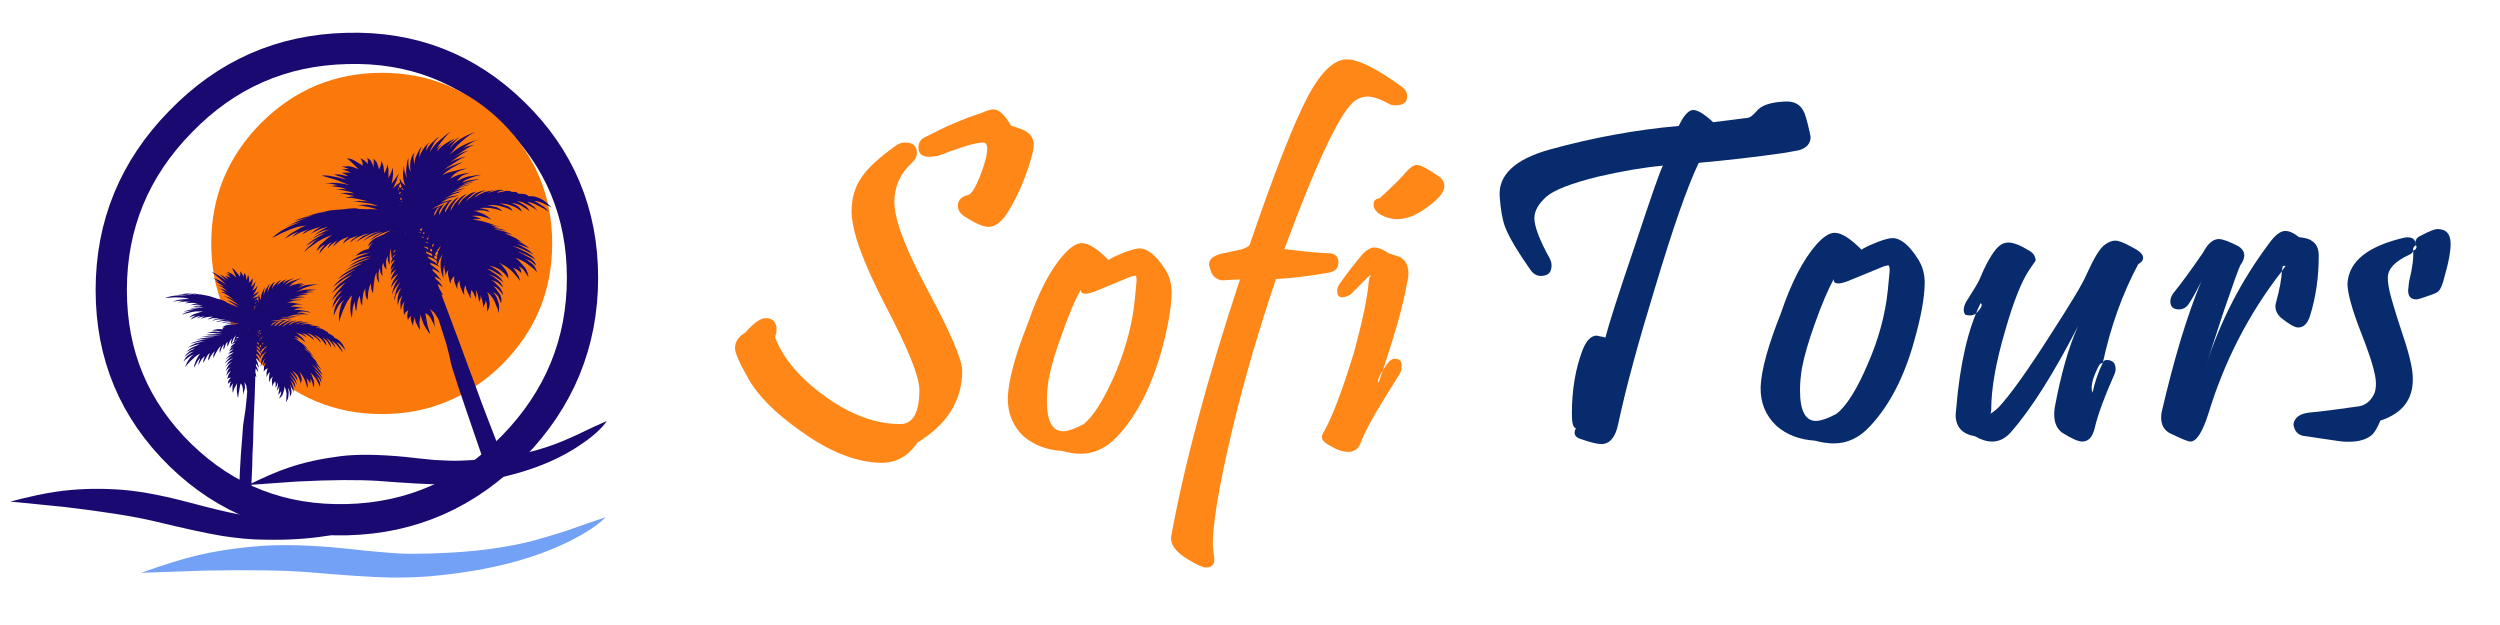
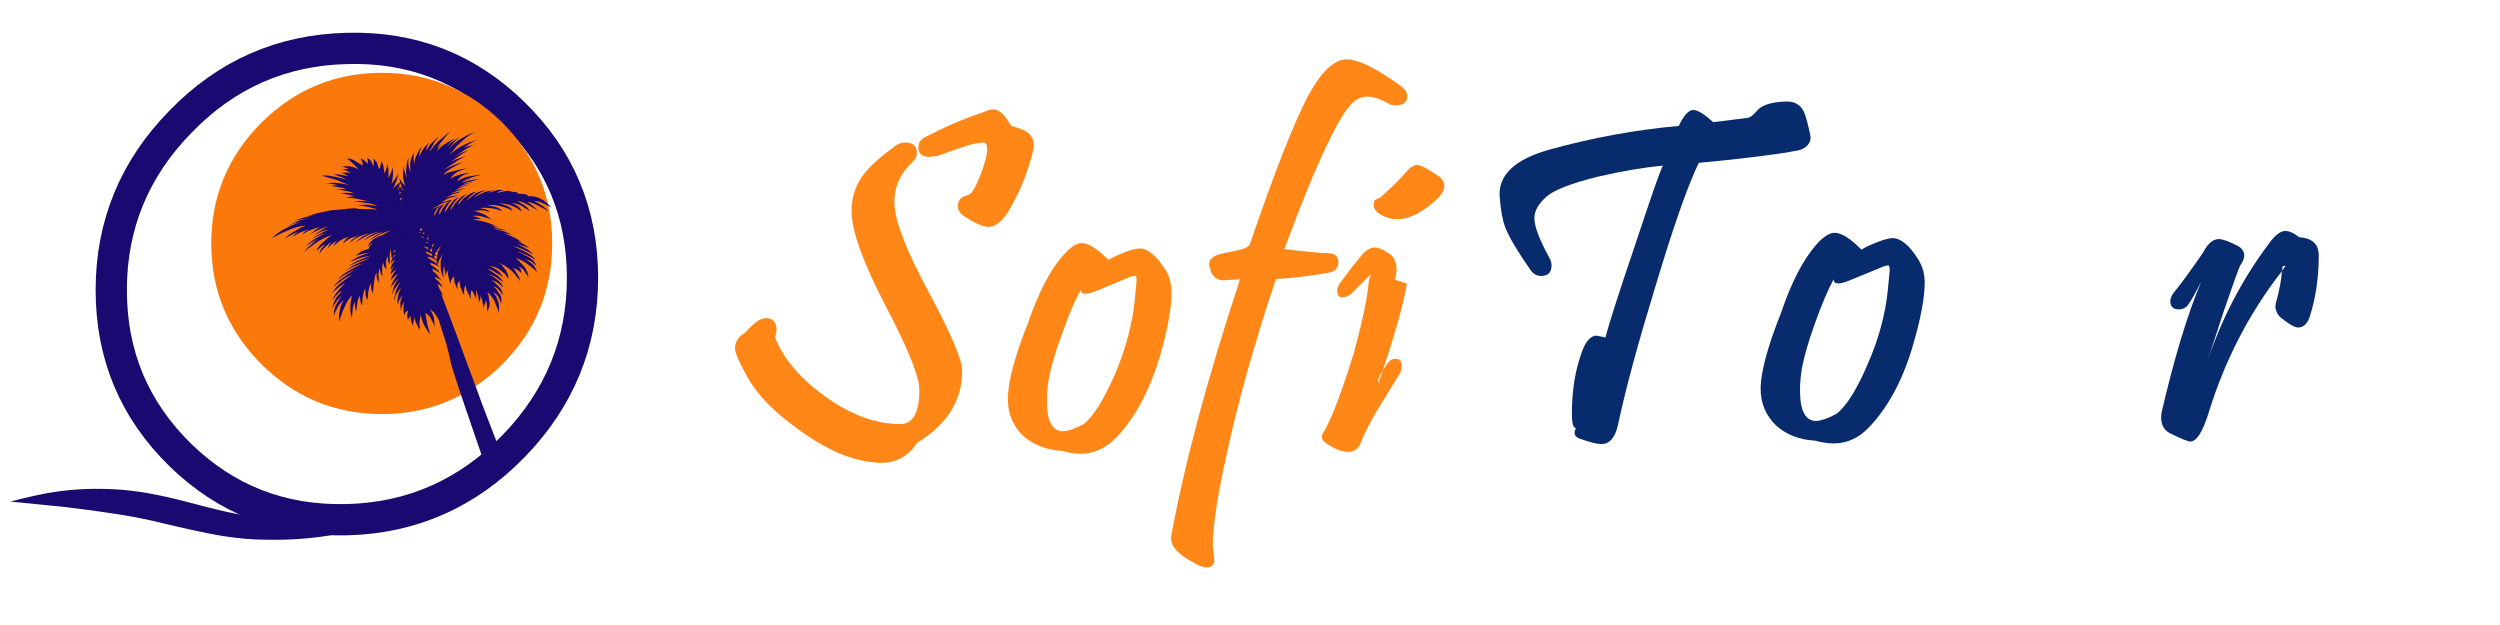
<svg xmlns="http://www.w3.org/2000/svg" xml:space="preserve" width="80mm" height="20mm" version="1.1" style="shape-rendering:geometricPrecision; text-rendering:geometricPrecision; image-rendering:optimizeQuality; fill-rule:evenodd; clip-rule:evenodd" viewBox="0 0 8000 2000">
  <defs>
    <style type="text/css">
   
    .str0 {stroke:#190971;stroke-width:100;stroke-linecap:round;stroke-linejoin:round}
    .fil3 {fill:none}
    .fil1 {fill:#072B6C}
    .fil5 {fill:#190971}
    .fil6 {fill:#73A1F6}
    .fil4 {fill:#FB790A}
    .fil0 {fill:#FF8717}
    .fil2 {fill:#010203;fill-opacity:0}
   
  </style>
  </defs>
  <g id="Слой_x0020_1">
    <g>
      <path class="fil0" d="M3299 509c-19,67 -46,126 -79,178 -19,26 -37,39 -57,39 -16,0 -42,-11 -76,-33 -14,-9 -22,-21 -22,-34 0,-18 11,-30 33,-35 11,-3 23,-23 38,-60 15,-38 23,-68 23,-88 0,-14 -5,-20 -14,-20l-23 3c-17,3 -58,16 -121,40l-26 3c-24,0 -36,-10 -36,-29 0,-17 7,-28 23,-35 61,-32 121,-58 180,-77 15,-7 27,-11 37,-11 18,0 37,18 56,52 25,8 39,13 44,16 20,11 29,26 29,46 0,10 -3,25 -9,45l0 0zm-220 677c0,96 -48,172 -143,230 -29,43 -67,65 -115,65 -79,-1 -165,-34 -258,-101 -81,-57 -136,-112 -167,-166 -29,-51 -44,-84 -44,-100 0,-20 11,-37 33,-50 27,-30 48,-46 65,-46 23,0 35,13 35,38 0,8 -2,15 -5,23 26,68 79,131 161,190 82,59 162,88 240,88 40,0 61,-36 61,-110 0,-42 -37,-133 -109,-270 -72,-139 -108,-239 -108,-301 0,-42 11,-80 35,-113 19,-27 53,-58 101,-93 12,-10 24,-14 35,-14 25,0 38,11 38,33 0,13 -7,24 -20,36 -35,33 -52,74 -52,122 0,56 36,151 109,286 72,134 108,219 108,253z" />
    </g>
    <g>
      <path class="fil0" d="M3749 942c-1,46 -12,106 -32,180 -33,117 -80,209 -142,275 -35,37 -74,55 -116,55 -18,0 -38,-3 -61,-9 -49,-3 -90,-19 -123,-47 -34,-33 -51,-74 -50,-124 2,-55 23,-134 64,-237 34,-98 71,-171 113,-218 23,-26 42,-39 60,-39 21,0 50,18 85,54 6,-5 25,-14 55,-26 20,-7 34,-11 45,-11 25,0 52,22 81,66 15,23 22,50 21,81l0 0zm-118 20l6 -63c0,-11 -1,-17 -4,-17l-14 3 -116 48c-14,5 -24,7 -29,7 -11,0 -16,-4 -15,-13 -18,30 -38,78 -61,143 -20,53 -34,101 -42,142 -4,25 -6,48 -6,71 0,66 18,98 54,97 15,-1 36,-8 64,-23 31,-25 65,-79 101,-162 33,-78 54,-156 62,-233z" />
    </g>
    <path class="fil0" d="M4485 277c12,9 18,19 18,31 0,19 -12,29 -37,29 -8,0 -14,-1 -18,-3 -30,-17 -54,-25 -72,-25 -13,0 -26,4 -38,12 -45,29 -121,187 -228,476 72,9 117,13 138,13 23,0 35,10 35,29 0,18 -9,28 -28,33 -62,11 -119,18 -172,21 -66,196 -118,380 -156,553 -31,139 -46,237 -46,297l2 22 3 25c0,17 -9,26 -26,26 -11,0 -29,-8 -57,-25 -41,-24 -59,-49 -55,-76 42,-229 115,-503 220,-821l-58 3c-15,-2 -26,-10 -34,-25 -5,-14 -7,-22 -7,-26 0,-16 12,-26 35,-33l69 -15c15,-5 24,-10 26,-15 80,-234 143,-394 189,-480 41,-75 82,-113 122,-113 37,0 95,29 175,87z" />
    <g>
-       <path class="fil0" d="M4608 567c9,8 14,17 14,29 0,20 -22,45 -66,75 -37,25 -70,34 -101,29 -17,-3 -33,-9 -46,-19 -5,-5 -9,-10 -12,-16 -2,-7 -2,-14 0,-21 6,-7 12,-10 17,-9 42,-38 70,-66 85,-84 14,-16 25,-23 35,-23 13,0 37,13 74,39l0 0zm-106 341c-11,67 -41,173 -91,318 -5,-9 5,-31 30,-64 6,-9 14,-14 23,-14 20,0 26,14 18,43l-64 104c-29,47 -51,88 -65,125 -7,17 -20,26 -40,26 -14,0 -32,-5 -52,-17 -20,-10 -31,-20 -31,-30 0,-6 3,-13 8,-20 28,-51 59,-135 95,-252 27,-100 43,-176 47,-226 2,-13 5,-19 9,-19l-7 0 -61 61c-28,15 -42,10 -42,-13 0,-8 3,-15 8,-22 23,-33 49,-66 76,-98 13,-12 24,-18 35,-18 13,0 27,6 45,18l38 13c17,10 26,27 26,52 0,10 -2,21 -5,33z" />
+       <path class="fil0" d="M4608 567c9,8 14,17 14,29 0,20 -22,45 -66,75 -37,25 -70,34 -101,29 -17,-3 -33,-9 -46,-19 -5,-5 -9,-10 -12,-16 -2,-7 -2,-14 0,-21 6,-7 12,-10 17,-9 42,-38 70,-66 85,-84 14,-16 25,-23 35,-23 13,0 37,13 74,39l0 0zm-106 341c-11,67 -41,173 -91,318 -5,-9 5,-31 30,-64 6,-9 14,-14 23,-14 20,0 26,14 18,43l-64 104c-29,47 -51,88 -65,125 -7,17 -20,26 -40,26 -14,0 -32,-5 -52,-17 -20,-10 -31,-20 -31,-30 0,-6 3,-13 8,-20 28,-51 59,-135 95,-252 27,-100 43,-176 47,-226 2,-13 5,-19 9,-19l-7 0 -61 61c-28,15 -42,10 -42,-13 0,-8 3,-15 8,-22 23,-33 49,-66 76,-98 13,-12 24,-18 35,-18 13,0 27,6 45,18c17,10 26,27 26,52 0,10 -2,21 -5,33z" />
    </g>
    <path class="fil1" d="M5791 423l3 15c0,21 -13,36 -38,43l-51 9c-91,13 -180,23 -269,31 -37,77 -83,210 -140,400 -53,173 -93,319 -118,437 -9,42 -27,63 -54,63 -12,0 -34,-5 -65,-16 -20,-6 -25,-17 -16,-35 -9,-1 -13,-16 -13,-46 0,-75 11,-144 35,-206 12,-29 27,-44 44,-44l20 4c9,2 12,3 8,3 11,-43 42,-140 93,-290 56,-169 86,-256 92,-261 -65,6 -133,18 -207,35 -86,21 -142,43 -166,64 -26,23 -39,46 -39,69 0,26 16,69 48,127 5,9 7,17 7,24 0,23 -11,34 -35,34 -13,0 -24,-7 -33,-20 -40,-57 -67,-102 -80,-135 -9,-23 -15,-56 -18,-99 -5,-69 49,-120 162,-151 138,-38 275,-63 411,-75 16,-34 32,-51 46,-51 15,0 36,13 64,39l112 -14c8,-2 16,-9 26,-20 14,-19 44,-30 91,-32 30,-2 50,9 61,32 3,4 10,26 19,66z" />
    <g>
      <path class="fil1" d="M6159 909c-1,46 -12,106 -33,180 -32,117 -80,209 -142,275 -34,37 -73,55 -116,55 -17,0 -38,-3 -61,-9 -49,-3 -90,-19 -122,-47 -35,-33 -52,-74 -51,-124 2,-55 24,-134 65,-237 33,-98 71,-171 113,-219 22,-25 42,-38 59,-38 22,0 50,18 86,54 6,-5 24,-14 55,-26 19,-7 34,-11 44,-11 26,0 53,22 81,66 15,23 23,50 22,81l0 0zm-118 20l6 -63c0,-11 -2,-17 -5,-17l-13 3 -117 48c-14,5 -23,7 -29,7 -11,0 -16,-4 -15,-14 -17,31 -38,79 -61,144 -19,53 -33,100 -41,142 -4,25 -6,48 -6,70 0,67 18,99 53,98 15,-1 37,-8 64,-23 32,-25 66,-79 101,-162 34,-78 55,-156 63,-233z" />
    </g>
-     <path class="fil1" d="M6715 1173c-19,37 -26,65 -19,84 7,-33 18,-66 33,-96 2,-6 6,-9 12,-9 20,0 29,10 29,30 0,4 -1,9 -4,16 -32,72 -53,129 -63,172 -7,29 -20,43 -40,43 -13,0 -35,-10 -65,-29 -21,-16 -28,-43 -23,-79 20,-108 45,-196 75,-262 -78,152 -150,266 -216,341 -17,19 -37,29 -59,29 -18,0 -36,-6 -55,-17 -41,-7 -62,-30 -62,-69l2 -21c12,-143 38,-255 78,-336 8,5 2,17 -17,35 -10,5 -21,6 -32,2 -7,-9 -7,-22 2,-40 24,-38 39,-62 44,-74 16,-40 33,-71 50,-93 13,-16 26,-24 42,-24 16,0 39,9 68,27 13,8 19,19 19,31l-20 29c-25,37 -51,102 -78,197 -30,102 -44,185 -44,249 0,10 -2,15 -5,15 4,0 14,-7 29,-21 38,-41 93,-118 165,-231 64,-99 103,-163 116,-194 24,-53 43,-85 60,-96 11,-8 22,-12 32,-12 10,0 27,6 52,20 24,12 37,23 37,35 0,6 -3,11 -8,15l-8 6c-51,95 -88,200 -113,315 -6,1 -11,5 -14,12z" />
    <path class="fil1" d="M7314 851l-9 0 -3 16 -1 2c-105,135 -183,287 -234,454 -19,60 -38,90 -58,90 -7,0 -29,-9 -66,-27 -22,-12 -31,-34 -26,-66 40,-172 82,-312 127,-419 -18,36 -32,60 -41,73 -8,11 -18,16 -31,16 -18,0 -27,-9 -27,-26 0,-7 3,-16 9,-25 24,-29 56,-73 96,-131 15,-29 32,-43 50,-43 13,0 34,8 63,23 22,14 25,35 6,61 -5,9 -22,57 -52,144l-59 180c47,-146 115,-277 203,-394 19,-27 37,-40 52,-40 13,0 28,7 44,20 21,2 34,6 41,12 15,9 22,25 22,48 0,67 -9,131 -28,192 -8,25 -21,37 -38,37 -11,0 -30,-11 -56,-32 -16,-16 -20,-32 -14,-51 11,-40 17,-73 18,-98l12 -16z" />
    <g>
-       <path class="fil1" d="M7733 788l-3 -3c-3,-15 3,-26 17,-31 26,-14 44,-21 53,-21 28,0 42,16 42,47 0,25 -6,59 -19,103 -6,26 -13,43 -21,50 -3,3 -14,8 -32,14 -20,7 -32,11 -38,11 -18,0 -26,-10 -26,-29l3 -28c11,-44 15,-77 13,-99 8,-2 11,-7 11,-14l0 0zm-12 423c1,68 -34,112 -104,135 -7,18 -15,32 -24,43 -15,14 -35,22 -62,24 -16,1 -33,1 -50,-2l-109 -16c-19,-3 -30,-16 -33,-37 3,-22 21,-35 53,-38 35,-3 87,-10 158,-20 20,-4 35,-16 46,-37 5,-9 7,-21 7,-36 0,-29 -16,-82 -47,-161 -31,-79 -45,-133 -44,-160 5,-71 66,-119 184,-146 24,-3 35,6 34,25 -6,4 -9,9 -8,14l0 3c-1,6 -5,10 -12,13 -46,21 -69,45 -69,74 0,12 2,28 7,49 5,20 18,65 41,134 21,62 32,109 32,139z" />
-     </g>
+       </g>
    <path class="fil2" d="M1643 361c147,144 221,319 221,528 0,208 -74,388 -221,539 -147,151 -325,230 -533,235 -209,5 -387,-64 -534,-207 -147,-144 -221,-319 -221,-528 0,-208 74,-388 221,-539 147,-151 325,-230 534,-235 208,-5 386,64 533,207z" />
    <path class="fil3 str0" d="M1643 362c147,143 221,319 221,527 0,208 -74,388 -221,539 -147,151 -325,230 -533,235 -209,5 -386,-64 -533,-207 -147,-144 -221,-319 -221,-528 0,-208 74,-388 221,-538 147,-152 324,-230 533,-235 208,-6 386,63 533,207z" />
    <path class="fil4" d="M1608 1165c-107,106 -236,160 -386,160 -151,0 -279,-54 -386,-160 -106,-107 -160,-235 -160,-386 0,-151 54,-279 160,-386 107,-106 235,-160 386,-160 150,0 279,54 386,160 106,107 159,235 159,386 0,151 -53,279 -159,386z" />
-     <path class="fil5" d="M1476 1474c110,-4 202,-19 275,-44 28,-9 59,-22 94,-38 41,-20 74,-35 97,-45 -16,24 -45,50 -87,78 -83,56 -189,94 -316,115 -41,6 -83,10 -124,10 -45,0 -113,-4 -204,-11 -60,-4 -147,-4 -262,2l-155 11c53,-26 95,-44 128,-55 49,-17 104,-29 166,-37 54,-7 124,-6 208,2 43,5 75,8 95,10 34,2 63,3 85,2z" />
    <g>
      <path class="fil5" d="M1282 586l-6 10 4 5 1 1 3 -4 1 0 1 -1 -3 -5 -1 -6 0 0zm2 19l8 3 -4 -5 -1 -2 -2 3 -1 1 0 0zm2 17l-1 2 3 1 -2 -3 0 0zm156 20l-29 10c-10,5 -18,9 -24,13l-8 5c12,-6 22,-10 30,-12l1 0 11 -7 -5 6 -1 0 0 1 -4 7 -5 7c-3,5 -3,11 -1,16l2 -7 8 -15 12 -15c4,-5 9,-8 13,-9l0 0zm-33 19c-4,1 -8,4 -13,8l6 -2 -4 2c-2,3 -4,5 -6,9 -2,3 -3,8 -1,13l3 -8 9 -16c2,-2 4,-4 6,-6l0 0 0 0zm-72 72l0 0 0 0 0 0 0 0zm8 0l-2 3 6 3 2 -7 1 -2 -7 3 0 0zm12 16l2 -5 -5 0 -1 3 4 2 0 0zm-10 -5l-8 -1 8 3 0 -2 0 0zm9 14l-9 0 8 3 1 -3 0 0zm6 35l0 0 9 6 -2 -7 0 0 -6 -2 -6 -1 1 2 4 2 0 0zm6 -32l-3 4 5 2 1 -7 -2 0 -1 1 0 0zm4 -4l2 -5 -3 4 1 1 0 0zm18 18l-2 3 0 1 2 -4 0 0zm-4 5l-4 7 1 2 2 1 1 -3 2 -5 0 -2 -1 0 -1 0 0 0zm-17 -2l0 -3 -8 -1 7 4 1 0 0 0zm-94 -177l-1 -2 0 2 -1 8 1 -1 2 -3 0 -1 -1 -3 0 0zm3 17l-1 0 0 2 1 1 5 -4 -3 -4 -2 5 0 0zm1 39l-1 2 3 -2 -2 0 0 0zm2 -22l-1 4 3 0 4 -2 -5 -5 -1 3 0 0zm2 12l6 -1 -5 -1 0 0 -1 2 0 0zm-20 92l-4 2 4 -1 0 -1 0 0zm35 8l0 -1 -1 0 -1 1 0 1c0,0 1,-1 2,-1l0 0zm-38 57l-1 6 9 -11 -6 3 -2 2 0 0zm-2 17l0 3 8 -10 -6 4 -2 1 0 2 0 0zm139 -16l-3 4 -2 5 5 5 2 3 -3 -2 -5 -3 -2 7 8 7 2 -9 0 0 0 -5 3 -10 0 0 1 -4 -6 2 0 0zm6 -2l8 -17 -6 7 0 1 -4 4 -3 5 4 4 1 -4zm-20 -5l0 0 -5 -3 -1 5 -1 2 5 3 1 1 1 -8 0 0zm-9 11l-3 -1 -8 -3 1 5 17 9 0 0 3 1 -2 -7 -7 -4 -1 1 0 -1 0 0zm-109 -23l1 -2 0 -1 0 0 -1 3 0 0zm124 43l0 -1 -1 0 -9 -4 -11 -3 2 4 17 12 2 0 6 5 4 4 -1 -4 -1 -8 0 -1 -1 0 -7 -4 0 0zm-248 -162l10 2 2 0 13 0 5 1 11 -1 18 1 8 0 -26 -7 -26 -5 -12 -2 30 -1 26 3 10 1c-11,-4 -23,-8 -36,-9l-34 -5 -14 0 22 -2 21 1 9 0 -36 -8c-11,-2 -19,-3 -26,-3l-11 -1 19 -3 10 -1 -20 -5 -18 -4 -9 -1 21 -1 18 1 8 1c-8,-4 -17,-6 -26,-8l-24 -4 -10 -1 24 -1 11 1c-4,-2 -10,-4 -18,-6l-21 -3 -11 -2 16 -2 7 0c-11,-3 -22,-5 -30,-6l-14 -1 34 -1c13,1 23,2 31,4l14 3 -40 -16 -34 -10 -14 -4c9,-1 20,-1 32,2 13,2 24,4 33,7l15 4 -16 -8 -17 -6 -8 -3 17 0 20 4 9 2 -7 -5 -9 -4 -5 -2 20 -1 10 1 -12 -6 -13 -4 -6 0 16 -2 9 0 -16 -6 -9 -2 26 -1c8,2 15,3 20,6l9 3 -14 -14 -15 -14 -8 -6c8,0 16,2 23,6l20 12 8 5 -1 -10 -4 -9 -2 -5 11 7 9 8 3 4 0 -12 -2 -7c5,2 9,5 12,9l6 13 2 7 1 -11 0 -11 -1 -6 11 13 5 15 2 7 5 -11 2 -11 1 -6 6 17 2 16 1 8 5 -11 4 -13 1 -7 3 18 0 19 0 9 6 -12 6 -15 2 -8 1 23 -3 21 -2 9 9 -12 10 -15 4 -7 -7 24 -8 18 -3 7 11 -11 11 -8 1 0 -2 -7 0 -6 6 11 0 0 4 5 9 8c-5,-9 -7,-18 -8,-28 -1,-10 0,-18 1,-25l1 -11 2 15 5 16 3 8c-2,-10 -3,-19 -2,-29l3 -25 4 -11c-1,14 0,25 2,33l5 13c-2,-15 -2,-28 0,-37 2,-9 5,-16 8,-20l5 -6c-2,5 -4,10 -4,16l2 17 1 7c0,-11 2,-20 6,-29 4,-9 8,-16 11,-22l7 -8 -7 16 -1 13 0 6c2,-9 6,-17 11,-25 5,-7 10,-14 15,-18l8 -8c-6,7 -10,14 -11,20 -1,6 -1,9 -1,10 4,-10 10,-18 16,-24l17 -16 9 -5c-8,7 -15,14 -18,21l-10 19 -2 8c7,-13 16,-24 26,-33l27 -23 13 -9c-7,6 -14,13 -21,22l-17 22 -7 11 11 -10 6 -4c-6,6 -11,11 -13,16l-3 7c7,-9 15,-17 24,-23 9,-6 16,-10 22,-13l11 -5 -12 10 -11 12 -4 5c6,-6 11,-12 18,-16l17 -12 8 -4c-6,4 -11,8 -16,14l-12 15 -4 7c9,-12 21,-22 34,-30 13,-8 25,-14 35,-18l16 -6c-12,5 -23,12 -33,20 -10,8 -20,17 -28,25l-18 22 -8 9c13,-12 25,-21 39,-29 14,-7 26,-13 37,-16l17 -5c-9,3 -17,7 -24,11 -7,4 -13,8 -18,12l-8 5 16 -7 15 -3 7 -2c-10,4 -20,9 -30,16l-26 17 -11 8c13,-9 25,-15 34,-18l15 -5c-7,3 -15,8 -25,14 -9,6 -17,12 -24,17l-12 8c6,-3 13,-7 21,-10l21 -7 10 -2c-11,4 -21,9 -31,16l-28 18 -12 9c8,-5 16,-9 26,-13l24 -9 11 -3c-13,6 -24,12 -34,18 -10,6 -18,12 -23,16l-8 8c7,-5 18,-9 30,-12l33 -8 15 -2c-14,4 -25,8 -33,13 -8,5 -13,10 -16,14l-4 6c9,-6 19,-10 28,-13l24 -5 11 -1c-14,4 -23,8 -29,12l-10 10 -1 4c10,-6 22,-11 34,-14l31 -5 13 -1c-16,3 -29,7 -38,11 -10,4 -17,7 -20,10l-6 5c7,-3 15,-6 24,-8l23 -3 10 -1 -42 11 -12 6 26 -7 9 -1c-15,4 -27,7 -37,12l-15 7 29 -9 13 -2c-16,4 -29,8 -38,13l-14 8 16 -5 14 -3 6 -1 -35 12 -13 6 24 -6 12 -1 -29 9 -22 11 -7 4c12,-6 23,-9 33,-10l17 -2 -33 9c-8,4 -15,7 -19,10l-6 4 26 -7 12 -2 -5 2 -6 6c-4,5 -7,10 -10,16 -4,6 -5,12 -5,17l4 -6 9 -15 14 -17c5,-5 11,-9 18,-12l-7 7c-4,5 -9,11 -13,18 -4,6 -7,13 -7,20l4 -8 10 -16 17 -18c7,-6 14,-10 21,-12l-6 5c-4,3 -8,7 -13,13 -5,5 -8,11 -9,18l4 -6 12 -15 19 -14c7,-5 15,-7 24,-9l-8 5 -15 13 -13 15 10 -9 23 -18c11,-6 22,-9 33,-10l-13 5c-8,4 -17,10 -26,19l10 -6c6,-4 15,-8 26,-13l31 -6 -12 4 -10 6 8 -3 20 -6c8,-2 16,-2 24,0l-8 1c-5,1 -10,3 -15,7l10 -2 19 -4c7,-1 14,0 19,3l5 0c4,0 7,0 10,1l6 5 6 0 14 1c5,1 9,3 12,7l12 0c7,0 16,3 27,8 11,5 23,15 36,29l-10 -6 -22 -10c-8,-4 -17,-6 -25,-6l10 5 20 13c7,5 12,10 15,16l-11 -8 -27 -14c-10,-5 -20,-8 -29,-9l6 4 14 10 16 17 -7 -6 -18 -11 -22 -11c-8,-4 -16,-5 -23,-5l9 3 18 11c6,4 11,10 15,18l-8 -6 -21 -13c-8,-4 -17,-6 -29,-8l19 10c6,4 11,10 14,18l-10 -7c-7,-5 -15,-9 -26,-13 -11,-4 -23,-6 -37,-6l9 2 19 7c7,3 12,8 15,15l-11 -6c-8,-4 -18,-7 -30,-10 -13,-3 -27,-4 -41,-2l10 1 21 5c7,3 14,7 18,13l-10 -4c-6,-2 -15,-4 -26,-6 -10,-1 -22,-2 -36,0l6 1 13 3c5,1 10,4 13,8l-8 -2c-5,-2 -12,-3 -20,-3l-26 2 10 1 22 8c9,4 19,11 29,19l-10 -4 -24 -7c-9,-2 -19,-2 -30,-1l10 2c7,2 13,4 19,8l-7 0 -20 1 15 3c9,1 21,4 34,8l40 14 -5 -1 -16 -5 -21 -3 12 2c7,2 14,5 22,9l-7 -1 -15 2 6 -1 22 3c7,1 15,4 24,7 -6,-1 -14,-3 -22,-4 -8,-1 -15,-1 -21,-1l19 3c12,2 26,7 42,15l4 1 6 3c-3,-2 -6,-3 -10,-4l-11 -3c-6,-2 -11,-2 -15,-2l11 4 24 11 21 14 -5 -2c-3,-1 -7,-2 -12,-3l14 6c8,4 17,10 27,18l-7 -3 -16 -6 -17 -6 11 6 23 13c8,6 14,11 18,16l-12 -7 -26 -12c-11,-5 -20,-7 -29,-8l15 5 32 16c12,7 21,14 27,23l-9 -6 -22 -11c-9,-4 -18,-8 -28,-10l14 6 28 15c10,7 16,15 19,24l-5 -4 -13 -11 -19 -7 9 5 18 14c6,7 10,15 12,24l-8 -9 -23 -18c-10,-7 -23,-14 -38,-19l10 8 20 22c7,10 11,21 12,33l-5 -9 -11 -16c-5,-5 -11,-9 -17,-11l5 5c3,4 5,9 5,17l-4 -4 -9 -7 -15 -7 6 6 10 16c4,6 7,13 8,21l-8 -11c-6,-7 -13,-16 -23,-25 -11,-9 -23,-16 -37,-23l9 7 14 18c5,8 8,17 8,27l-6 -8c-3,-6 -10,-12 -19,-19 -9,-7 -21,-12 -37,-15l9 4 20 13c7,6 12,12 15,20l-7 -6 -19 -11c-7,-5 -16,-8 -25,-10l11 6 24 16c8,7 15,15 18,23l-6 -6 -18 -12c-7,-4 -16,-7 -25,-10l10 5c7,3 14,9 23,16 7,6 12,13 15,22l-14 -13c-7,-5 -14,-8 -24,-11l9 6 18 18c6,7 10,16 11,26l-3 -6 -11 -13c-5,-5 -10,-9 -17,-11l8 8 14 20c4,9 5,18 2,27l-2 -7 -7 -16c-4,-5 -10,-10 -16,-13l7 9c4,6 7,14 10,24 3,10 3,21 0,34l-2 -12 -11 -27c-5,-10 -13,-20 -23,-29l4 10 4 26c0,10 -3,20 -9,28l1 -7 -1 -16c0,-6 -2,-11 -5,-15l1 7 -8 18 0 -8 -3 -17 -6 -17 1 8c0,4 -2,10 -5,16l-1 -8 -3 -16 -6 -15 0 4 1 12 -1 13 -2 -6 -5 -12c-3,-5 -5,-9 -8,-10l-1 8c-2,6 -1,12 1,19l-5 -7 -8 -17c-3,-6 -5,-13 -4,-20l-4 7c-2,6 -3,14 -1,25l-5 -7 -7 -17c-2,-7 -4,-15 -3,-22l-5 7c-3,5 -3,12 -2,21l-3 -6 -6 -15c-2,-7 -2,-14 -1,-21l-4 3 -6 9c-2,3 -2,7 -1,12l-4 -6 -4 -17c-2,-7 -2,-14 0,-22l-4 6c-3,4 -4,9 -4,14l-2 -8 -3 -17c-1,-7 0,-13 2,-19l-4 16c-2,10 -2,22 -1,36l-4 -12c-3,-8 -5,-17 -5,-30 -1,-12 2,-24 7,-37l-4 7 -9 16 0 1 0 1 0 0 -3 8 -1 2 7 8 -6 -4 -2 -1 0 1 0 -1 -13 -6 -10 -3 2 5 0 1 12 8 12 10 6 9 -6 -4 -6 -4 -8 -4 -1 0 -4 -1 3 7 10 9 18 22 -8 -6 -15 -8 4 9 0 0 2 1c9,7 16,16 20,25l-4 -4 -1 0 -5 -4 -7 -4 6 16 3 5 8 14 1 2 -6 -4 17 45 18 48 24 64 26 71 25 67 20 55 23 60 24 62 19 54 10 35 -56 9 -7 -18 -17 -46 -22 -64 -25 -73 -24 -71 -19 -59c-5,-17 -8,-29 -9,-37l-10 -40 -18 -57 -7 -22 -4 -8 -11 -16 -14 -12 4 6 9 20 4 35 -3 -10 -11 -21c-4,-7 -10,-13 -17,-16l2 12 5 27c3,10 6,20 9,29l-6 -7 -13 -21c-5,-10 -9,-22 -13,-36l0 7 -3 20 2 23 -5 -8 -9 -18c-2,-7 -3,-13 -1,-19l-3 10c-3,6 -4,14 -4,23l-2 -6c-2,-4 -4,-8 -5,-14 -1,-5 -1,-9 1,-14l-6 6c-3,4 -5,8 -4,12l-2 -10c-2,-7 -1,-15 3,-25l-6 4c-4,2 -6,6 -7,12l-2 -7 -1 -16c0,-7 1,-14 4,-22l-6 9c-3,5 -5,12 -6,21l-1 -8 -1 -18c1,-7 3,-14 7,-22l-4 4c-2,3 -5,7 -7,11l-4 16 -1 -9c0,-6 0,-13 2,-21 1,-9 5,-17 10,-25l-5 4 -10 14c-3,5 -5,13 -7,22l0 -9 5 -21c2,-9 7,-18 14,-29l-6 6 -11 14c-4,6 -7,13 -9,20l1 -9c1,-5 3,-12 6,-20 3,-8 8,-16 15,-24l-10 9c-6,6 -12,14 -17,24l2 -7c1,-5 3,-11 7,-18l15 -22 -9 7c-6,4 -11,9 -15,16l3 -11c2,-6 7,-15 15,-26l-8 6c-5,4 -8,8 -10,12l1 -9c1,-6 6,-13 13,-21l-5 4 -9 10 1 -9c1,-6 6,-14 13,-23l-5 2c-3,2 -6,6 -8,10l1 -9 4 -8 -2 -5 -3 4 2 -6 -1 -5 -1 -16 1 -6c-3,8 -4,15 -5,23l0 22 1 10c-5,-7 -7,-13 -7,-19l0 -9c-3,4 -5,10 -6,17l1 18 1 8 -7 -9 -3 -10 0 -4c-3,5 -4,11 -4,17l0 18 2 7c-3,-1 -5,-4 -7,-8l-2 -11 -1 -5c-2,5 -3,12 -4,19l1 19 2 9c-4,-4 -6,-9 -8,-14l-1 -14 0 -6c-2,4 -4,10 -6,17l-3 23 -2 20 0 8c-3,-5 -5,-10 -6,-15l-1 -13 1 -6 -6 13 -4 18 -1 16 -1 8c-3,-4 -4,-9 -6,-14l-1 -15 0 -8c-2,4 -4,8 -6,14l-3 19 -1 16 0 6c-2,-2 -4,-6 -5,-11l-2 -14 0 -7c-4,6 -7,13 -8,21l-3 20 -1 9c-1,-2 -3,-6 -3,-11l-2 -14 0 -7c-2,6 -4,12 -6,21l-2 22 -1 11c-3,-10 -5,-21 -5,-32 0,-11 1,-21 3,-28l2 -13c-5,5 -10,13 -16,22l-13 28 -9 25 -3 11c-1,-16 0,-30 3,-40 2,-11 5,-19 8,-24l6 -7c-7,4 -13,10 -19,18l-11 22 -4 11c0,-12 2,-23 6,-33l14 -24 8 -9c-7,5 -12,10 -17,16l-12 18 -4 8c3,-15 8,-27 14,-36l18 -21c-4,2 -8,4 -12,8l-15 16 -6 8c4,-10 10,-19 17,-28l19 -22 9 -9c-6,4 -13,9 -20,14l-18 15 -8 7c8,-11 16,-22 26,-31l28 -21 13 -8c-11,4 -21,9 -30,15l-23 17 -9 7c5,-7 12,-14 20,-21l25 -18c9,-6 16,-11 23,-15l8 -5 -27 14c-9,5 -18,10 -24,14l-11 7c9,-9 19,-17 32,-25 13,-8 24,-14 34,-19l16 -8c-10,3 -21,7 -32,12 -11,5 -21,10 -29,15 11,-8 22,-15 33,-21 14,-7 26,-13 36,-16l15 -6c-14,3 -27,7 -39,12l-32 15c10,-7 20,-13 29,-18 13,-6 24,-10 33,-13l12 -4 -31 6 -27 10 -11 5c9,-7 19,-13 29,-18l27 -10 11 -3 -20 3 -20 5 -9 3 17 -13c6,-3 12,-6 17,-7l9 -3c1,-6 4,-11 9,-15l5 -5c-8,5 -14,9 -18,13 5,-11 13,-20 25,-27 8,-4 16,-8 25,-11l15 -9 11 -5c-13,3 -24,8 -34,12 -11,6 -19,10 -26,15l-10 6c11,-10 20,-17 30,-21l13 -7c-12,3 -23,7 -32,12 -10,4 -18,9 -23,12l-8 6c5,-6 12,-12 21,-17 8,-5 16,-9 23,-11l11 -4c-14,3 -27,7 -38,12 -12,6 -21,11 -29,16l-11 7c5,-5 10,-10 16,-14 6,-5 12,-8 18,-10l8 -4c-14,3 -25,7 -34,11 -9,5 -16,9 -20,13l-7 5c2,-4 5,-8 10,-11l12 -9 6 -3 -28 10 -16 11 -6 6c1,-4 3,-8 6,-11l8 -8 5 -4c-12,4 -21,8 -29,13l-16 13 -5 6c1,-5 3,-9 7,-13l6 -7c-10,6 -17,11 -22,16l-9 9c1,-5 4,-9 7,-13l6 -6c-7,3 -13,7 -19,13 -6,6 -11,11 -15,16l-6 8c1,-6 3,-11 6,-15l9 -11 4 -4c-7,3 -13,7 -17,11l-11 11c2,-7 6,-14 12,-21l25 -22 13 -9c-18,6 -33,13 -46,21l-32 23 -12 11c5,-8 11,-15 19,-21l17 -16 9 -5c-8,3 -15,6 -21,11l-16 10 -5 5c7,-9 16,-16 26,-23l27 -16 13 -6c-8,2 -15,4 -23,8l-19 10c5,-5 12,-9 19,-13 10,-6 19,-10 26,-13l11 -4 -22 5c-8,3 -15,6 -21,10l-9 6c11,-10 21,-17 31,-22l15 -8 -25 8 -23 11 -9 5 15 -12 13 -9 6 -3 -28 9c-9,3 -17,7 -23,11l-8 5c2,-4 6,-8 11,-11l11 -6 -25 9c-9,4 -16,8 -21,11l-9 6 9 -10c4,-3 8,-5 11,-7l5 -2c-10,3 -20,7 -28,12 -9,5 -16,9 -21,12 8,-8 16,-15 25,-20 12,-7 22,-13 30,-17l13 -5c-16,1 -33,5 -50,12 -17,7 -31,13 -43,20 -11,5 -17,8 -18,10 13,-13 27,-23 42,-31 15,-8 28,-14 39,-18l17 -6 -27 7 -25 10 32 -15c12,-6 22,-9 30,-11l11 -3 -19 4 -19 4 -10 3c13,-6 26,-10 37,-13l28 -6 -17 2 -12 3 31 -9 7 -2 7 -2 7 -1 7 -1 1 0 13 -2 -20 2 31 -6 35 -3 16 -1 -9 0 23 -2 12 2 -11 -2c6,-1 12,-1 16,0z" />
    </g>
    <path class="fil5" d="M792 1650c121,15 224,17 309,6 32,-5 69,-12 110,-22 49,-12 87,-21 115,-27 -23,21 -59,42 -110,62 -102,41 -224,61 -367,58 -46,0 -92,-5 -138,-12 -48,-8 -122,-24 -221,-48 -64,-15 -159,-30 -286,-45l-171 -17c62,-16 112,-27 150,-32 56,-8 119,-11 188,-7 60,3 136,16 227,40 46,12 80,21 102,26 37,9 68,15 92,18z" />
    <g>
-       <path class="fil5" d="M827 951l-6 4 1 4 1 1 3 -1 1 0 0 -1 0 -4 0 -3 0 0zm-3 12l4 3 -1 -4 0 -1 -2 1 -1 1 0 0zm-3 11l-1 1 2 1 -1 -2 0 0zm92 52l-22 -1c-7,0 -13,1 -17,1l-7 1c9,0 16,0 22,1l1 0 8 -1 -5 2 0 0 0 0 -5 3 -5 4c-3,3 -4,6 -4,9l3 -3 9 -7 11 -7c4,-2 7,-2 11,-2l0 0zm-26 3c-3,0 -6,0 -10,2l4 0 -3 1c-2,0 -4,2 -6,3 -2,2 -4,4 -4,8l4 -4 10 -7c1,-2 3,-2 5,-3l0 0 0 0zm-63 26l0 0 0 0 0 0 0 0zm5 3l-2 0 3 4 3 -4 1 -1 -5 1 0 0zm3 12l3 -2 -3 -2 -2 2 2 2 0 0zm-4 -6l-5 -2 4 4 1 -2 0 0zm1 11l-5 -2 4 4 1 -2 0 0zm-5 24l0 0 4 5 1 -4 0 0 -3 -3 -4 -2 0 2 2 2 0 0zm12 -18l-3 1 3 3 2 -4 -1 -1 -1 1 0 0zm4 -2l2 -3 -3 2 1 1 0 0zm6 16l-2 1 0 1 2 -2 0 0zm-3 2l-5 3 0 2 1 1 1 -2 3 -3 1 0 -1 -1 0 0 0 0zm-11 -6l1 -2 -4 -3 3 5 0 0 0 0zm-12 -133l0 -2 -1 1 -3 6 1 -1 2 -1 0 -1 1 -2 0 0zm-3 11l0 0 -1 1 1 1 3 -1 0 -3 -3 2 0 0zm-9 24l-1 2 2 -1 -1 -1 0 0zm7 -13l-2 3 2 0 3 0 -2 -4 -1 1 0 0zm-3 9l5 0 -3 -2 0 0 -2 2 0 0zm-36 51l-2 0 3 0 -1 0 0 0zm21 14l0 -1 -1 0 -1 0 0 1c0,0 1,0 2,0l0 0zm-39 25l-2 4 9 -4 -5 0 -2 0 0 0zm-5 10l-1 2 8 -4 -5 1 -1 0 -1 1 0 0zm90 26l-3 2 -3 2 2 5 0 2 -1 -2 -2 -3 -3 4 3 6 3 -5 0 0 2 -3 4 -5 0 0 2 -2 -4 -1 0 0zm4 1l9 -9 -5 3 -1 0 -3 2 -3 2 1 4 2 -2zm-11 -9l0 0 -3 -3 -2 3 -1 1 3 3 1 1 2 -5 0 0zm-8 5l-2 -2 -4 -3 -1 3 8 9 0 1 2 1 1 -5 -4 -4 -1 0 1 0 0 0zm-62 -43l1 0 0 -1 1 0 -2 1 0 0zm66 59l0 -1 -1 0 -4 -5 -6 -5 0 4 8 11 0 1 3 4 1 4 1 -3 1 -5 0 -1 0 0 -3 -4 0 0zm-112 -164l6 4 1 1 8 3 3 2 7 2 10 5 6 2 -15 -11 -15 -9 -6 -4 18 7 16 8 6 3c-6,-5 -13,-10 -21,-15l-19 -11 -9 -4 15 4 12 6 6 3 -20 -15c-7,-4 -12,-7 -16,-8l-6 -4 12 3 6 3 -11 -9 -10 -7 -5 -2 13 4 11 5 5 3c-4,-4 -9,-8 -14,-12l-14 -8 -6 -3 15 5 7 3c-2,-2 -5,-5 -10,-8l-12 -7 -6 -4 10 3 5 2c-7,-5 -13,-9 -18,-12l-8 -4 22 8c7,4 13,7 18,11l7 5 -20 -20 -18 -15 -9 -6c7,1 13,5 20,9 8,5 14,9 19,13l8 6 -8 -9 -9 -8 -4 -4 10 5 11 7 6 4 -3 -5 -5 -5 -2 -2 12 4 6 3 -6 -7 -7 -5 -4 -2 11 3 6 2 -9 -7 -5 -4 16 6c5,3 8,6 11,9l5 4 -5 -12 -6 -13 -3 -5c5,2 9,5 12,10l10 12 3 5 2 -6 0 -7 0 -4 5 7 4 7 1 4 2 -8 1 -4c2,2 4,5 5,8l1 10 -1 5 4 -6 2 -8 1 -4 3 11 0 11 -1 4 6 -5 4 -6 3 -3 -1 11 -3 11 -1 5 6 -6 5 -7 3 -4 -3 12 -5 12 -2 5 7 -5 7 -8 3 -5 -5 15 -7 12 -4 5 9 -5 10 -6 4 -4 -10 13 -10 9 -4 4 10 -4 9 -2 0 0 1 -5 1 -4 1 8 0 1 2 4 3 7c0,-7 0,-13 2,-19 3,-6 5,-12 7,-16l4 -6 -3 10 -1 11 0 6c1,-7 3,-13 6,-19l9 -14 5 -6c-4,8 -7,15 -7,21l-1 9c3,-10 6,-18 10,-23 4,-5 7,-8 10,-10l5 -2c-3,2 -5,5 -7,9l-3 10 -1 5c3,-7 6,-12 11,-16 4,-5 9,-8 12,-11l7 -3 -8 8 -5 8 -1 3c3,-5 8,-9 13,-12 5,-4 10,-6 14,-8l7 -3c-6,3 -10,7 -12,10 -2,3 -3,5 -3,6 5,-5 10,-9 16,-11l14 -5 7 -1c-7,2 -12,5 -17,8l-10 9 -4 5c8,-6 16,-11 25,-14l22 -7 10 -2c-5,1 -12,4 -18,7l-16 10 -7 5 9 -3 5 -1c-5,2 -10,4 -12,6l-4 4c7,-4 14,-7 21,-8 7,-2 13,-3 17,-3l8 0 -10 3 -10 5 -4 2c5,-3 10,-5 15,-6l14 -2 6 -1c-5,1 -9,2 -14,4l-11 7 -4 3c9,-5 19,-8 29,-10 10,-1 19,-2 26,-2l11 1c-8,0 -17,1 -25,4 -9,2 -17,5 -24,8l-17 9 -7 3c11,-4 21,-7 32,-8 10,-1 19,-1 27,0l11 1c-6,0 -12,0 -17,1 -6,1 -11,1 -15,2l-5 2 11 0 10 1 5 1c-8,0 -15,0 -23,2l-20 4 -9 2c11,-2 19,-3 26,-3l10 1c-5,1 -11,1 -19,3 -7,1 -14,3 -19,4l-9 2c4,-1 9,-1 15,-1l15 1 7 1c-8,0 -16,1 -24,2l-22 5 -9 2c6,-1 12,-1 19,-1l17 0 8 1c-10,0 -18,1 -26,2 -8,2 -14,3 -18,5l-7 2c6,-1 13,-1 21,0l22 4 11 2c-10,-1 -18,-1 -24,0 -6,2 -11,3 -13,5l-4 2c7,-1 14,-1 20,0l17 3 6 1c-9,0 -16,0 -21,1l-9 4 -1 2c8,-2 16,-2 24,0l21 4 8 4c-11,-3 -19,-4 -26,-4 -7,0 -12,1 -15,2l-5 1c5,0 11,0 17,1l15 4 6 2 -28 -3 -10 0 18 2 6 2c-10,-2 -18,-2 -25,-2l-12 0 20 2 9 2c-11,-1 -20,-2 -27,-2l-11 2 12 1 9 2 4 1 -24 -2 -10 1 16 2 8 2 -20 -1 -17 0 -5 1c8,0 16,1 23,2l11 4 -23 -3c-6,0 -11,0 -14,1l-5 1 18 2 8 2 -4 0 -5 2c-4,2 -7,5 -11,8 -3,2 -6,6 -7,9l4 -3 10 -7 13 -7c4,-2 9,-3 14,-3l-6 3c-4,2 -8,4 -13,8 -4,3 -7,6 -9,10l4 -3 11 -8 15 -7c5,-1 11,-2 16,-2l-5 2c-4,0 -7,2 -12,4 -4,3 -7,6 -10,9l5 -2 10 -6 15 -4c6,-1 12,-1 17,1l-5 1 -13 3 -12 7 8 -4 20 -5c7,-1 15,0 23,3l-10 -1c-6,1 -13,2 -21,5l8 -1c5,-1 11,-1 19,-1l21 4 -8 -1 -9 2 7 0 14 1c5,1 10,3 14,6l-5 -1c-3,-1 -7,-1 -11,1l6 0 13 3c5,2 9,4 12,7l3 1c2,1 3,2 5,3l3 5 4 1 8 5c3,2 5,4 6,7l7 3c4,2 9,6 15,12 5,6 10,15 14,27l-4 -6 -11 -12c-4,-5 -9,-8 -14,-10l5 6 9 13c3,5 5,9 5,13l-5 -7 -13 -16c-5,-5 -10,-10 -16,-13l3 4 6 10 5 14 -2 -5 -8 -11 -11 -13c-4,-4 -9,-7 -13,-9l5 4 8 11c3,5 4,10 5,16l-4 -6 -9 -14c-4,-4 -10,-8 -16,-12l9 11c3,4 4,9 4,15l-5 -7c-2,-5 -7,-9 -12,-15 -6,-5 -13,-9 -21,-13l4 4 10 9c4,4 6,8 6,13l-5 -7c-4,-4 -9,-9 -16,-13 -7,-6 -16,-10 -25,-12l6 3 11 9c4,3 7,7 8,12l-5 -5c-3,-3 -8,-6 -14,-10 -6,-4 -14,-7 -23,-9l4 1 7 6c3,2 5,5 6,8l-4 -3c-3,-3 -7,-5 -12,-7l-16 -6 5 4 12 11c5,4 9,11 13,18l-5 -5 -13 -10c-5,-3 -12,-6 -18,-8l5 4c4,2 7,5 10,9l-4 -2 -13 -4 9 5c5,4 11,8 19,14l21 19 -3 -2 -9 -7 -12 -7 7 4c4,3 7,7 11,11l-4 -2 -9 -3 3 1 13 7c4,3 8,7 13,11 -4,-2 -8,-5 -13,-8 -4,-3 -8,-5 -12,-6l11 7c7,4 14,11 22,20l2 1 3 4c-1,-2 -3,-4 -5,-5l-6 -5c-3,-2 -6,-4 -9,-5l6 6 12 13 9 14 -2 -3c-2,-2 -4,-4 -7,-5l7 7c4,5 8,11 12,18l-3 -3 -8 -9 -10 -7 6 6 10 14c4,6 7,10 8,14l-6 -6 -13 -15c-5,-5 -11,-9 -16,-12l8 7 16 18c5,7 9,14 11,21l-5 -6 -10 -13c-5,-5 -10,-9 -15,-13l7 7 13 17c5,6 7,13 6,20l-2 -5 -5 -9 -10 -10 4 6 7 13c3,6 3,12 2,18l-3 -7 -9 -18c-5,-7 -11,-14 -19,-21l4 7 7 19c2,8 1,16 -1,23l-1 -6 -3 -13c-2,-5 -4,-8 -7,-11l1 4c1,3 1,7 0,12l-2 -3 -4 -7 -7 -8 2 5 2 12c1,5 1,11 0,16l-3 -9c-1,-6 -4,-13 -8,-22 -4,-8 -9,-15 -16,-23l3 6 5 15c1,6 0,12 -3,19l-1 -7c-1,-4 -3,-10 -7,-17 -4,-6 -10,-12 -19,-18l4 5 9 13c3,5 4,10 4,16l-2 -5 -9 -12c-4,-5 -8,-9 -13,-13l5 7 11 16c3,6 5,13 6,18l-3 -5 -8 -12c-4,-4 -8,-8 -13,-12l5 6c3,3 7,9 10,15 3,6 4,12 4,18l-6 -12c-2,-4 -6,-9 -11,-13l4 6 6 16c2,6 2,12 0,19l0 -5 -4 -11c-1,-4 -4,-8 -7,-11l3 7 3 16c0,6 -2,12 -6,17l1 -4 -1 -12c-1,-5 -3,-9 -6,-13l2 8c1,5 1,10 0,17 0,7 -3,14 -8,21l1 -7 1 -20c-1,-8 -3,-16 -7,-24l0 8 -5 17c-2,6 -7,11 -12,14l2 -4 4 -10c1,-4 1,-7 0,-11l-1 5 -9 9 2 -4 2 -12 1 -12 -2 5c-1,3 -3,6 -7,9l2 -5 2 -11 0 -11 -1 3 -2 7 -4 8 0 -4 0 -9c0,-4 -1,-6 -2,-8l-3 5c-3,3 -4,7 -5,12l-1 -6 -1 -12c0,-5 1,-10 3,-14l-4 4c-3,2 -5,7 -7,14l-1 -5 0 -12c0,-5 1,-10 3,-15l-4 3c-3,3 -5,7 -7,13l0 -5 0 -11c1,-4 2,-8 5,-13l-4 1 -5 4c-2,2 -4,4 -5,7l0 -4 1 -12c1,-4 3,-9 7,-13l-5 2c-2,2 -4,5 -6,8l1 -5 3 -12c1,-4 3,-8 5,-11l-6 9c-4,6 -7,13 -10,22l1 -9c0,-5 1,-12 4,-19 3,-8 8,-15 14,-22l-4 3 -9 8 -1 1 0 1 0 0 -4 4 -1 1 2 7 -3 -4 -1 -1 0 0 0 -1 -6 -7 -5 -4 -1 4 0 0 6 8 4 10 2 6 -3 -4 -2 -3 -4 -5 -1 0 -2 -2 0 5 4 8 5 18 -4 -5 -6 -9 0 6 0 1 0 1c4,6 7,13 7,20l-2 -3 0 -1 -2 -3 -4 -5 -1 12 1 3 2 11 0 2 -3 -4 -1 32 -1 34 -2 46 -2 50 -1 48 -2 39 -1 43 -2 44 -1 39 -3 24 -37 -9 0 -13 2 -32 2 -46 3 -51 4 -50 3 -41c2,-12 3,-21 4,-26l4 -27 4 -40 1 -15 -1 -6 -2 -13 -6 -11 1 5 1 15 -7 23 1 -7 -1 -16c-1,-6 -3,-11 -7,-15l-2 8 -3 18c-2,7 -2,14 -3,20l-2 -5 -2 -17c-1,-7 0,-15 1,-25l-2 4 -7 12 -5 15 -1 -7 0 -13c0,-5 1,-9 4,-12l-5 5c-3,4 -5,8 -8,13l0 -4c0,-3 0,-6 1,-9 0,-4 2,-7 4,-9l-5 2c-3,2 -5,4 -6,6l1 -7c1,-4 4,-9 9,-14l-5 1c-3,0 -5,2 -7,5l1 -4 3 -10c2,-4 4,-8 8,-13l-6 4c-3,3 -6,7 -9,11l1 -4 4 -12c2,-4 6,-8 10,-12l-3 2c-2,1 -5,3 -8,5l-6 8 2 -5c1,-4 3,-8 6,-13 3,-5 8,-9 13,-13l-4 2 -10 6c-3,2 -7,6 -10,11l3 -5 8 -12c3,-5 9,-9 16,-14l-5 2 -11 6c-4,3 -7,6 -10,10l2 -5c2,-3 5,-7 9,-11 4,-5 9,-8 16,-11l-8 3c-6,2 -11,5 -17,10l3 -4c2,-2 5,-5 9,-9l15 -10 -8 2c-5,1 -9,3 -13,6l5 -5c2,-4 8,-8 15,-13l-6 2c-4,1 -7,3 -9,5l3 -6c2,-3 6,-6 13,-9l-4 1 -8 4 3 -6c2,-3 7,-6 14,-11l-4 1c-2,0 -5,2 -8,4l4 -6 4 -3 0 -4 -3 2 3 -4 1 -3 3 -10 2 -4c-3,5 -6,9 -9,14l-5 13 -2 6c-1,-5 -1,-10 0,-13l3 -6c-4,2 -6,5 -8,9l-5 12 -1 5 -2 -7 1 -7 1 -3c-3,3 -6,6 -7,10l-4 11 -2 5c-1,-2 -1,-4 -1,-7l1 -7 1 -4c-3,3 -5,7 -7,11l-5 12 -1 6c-1,-3 -2,-7 -1,-11l3 -9 1 -3c-2,1 -5,5 -8,9l-8 13 -6 12 -2 5c-1,-4 0,-7 0,-11l3 -8 2 -4 -7 7 -7 10 -5 10 -2 4c-1,-3 -1,-6 0,-10l3 -10 2 -4c-3,1 -5,4 -8,7l-6 11 -5 9 -2 4c0,-2 -1,-5 0,-8l3 -9 2 -4c-4,2 -8,6 -11,10l-7 12 -3 6c0,-3 0,-5 1,-9l3 -8 1 -5c-3,3 -6,7 -9,12l-7 13 -3 6c0,-7 2,-14 5,-21 3,-7 6,-12 9,-17l5 -7c-5,2 -10,5 -16,10l-15 14 -12 13 -5 6c4,-10 8,-19 12,-24 4,-6 8,-11 11,-13l6 -3c-6,1 -11,3 -16,7l-13 10 -5 6c3,-8 7,-14 12,-19l15 -11 7 -3c-5,1 -10,2 -15,5l-11 8 -5 4c5,-8 12,-14 18,-19l16 -8c-3,0 -6,1 -9,2l-13 6 -6 3c5,-5 11,-9 17,-13l18 -8 8 -4c-5,1 -11,2 -17,4l-14 5 -7 2c8,-5 16,-9 24,-13l23 -6 9 -1c-7,0 -14,0 -22,2l-18 4 -7 2c4,-3 10,-5 17,-7l21 -6c6,-1 12,-2 17,-3l7 -1 -21 2c-7,0 -13,1 -19,2l-8 2c8,-3 16,-6 26,-7 10,-2 19,-3 26,-3l12 -1c-7,-1 -14,-1 -23,-1 -8,0 -15,1 -21,2 8,-3 17,-4 25,-5 11,0 20,-1 27,-1l11 1c-10,-2 -19,-3 -28,-3l-23 1c8,-1 15,-3 22,-3 10,-1 18,-1 24,0l9 0 -21 -3 -19 -1 -9 0c8,-2 15,-3 23,-4l19 1 8 1 -14 -4 -13 -1 -7 -1 14 -3c5,-1 9,-1 13,-1l6 1c2,-4 5,-6 9,-7l5 -1c-6,1 -11,2 -14,2 5,-5 13,-8 22,-9 6,-1 12,-1 18,-1l11 -2 8 0c-8,-1 -16,-1 -24,-1 -8,0 -14,1 -19,2l-8 1c9,-3 17,-5 24,-5l9 -1c-8,-1 -15,-1 -22,-1 -7,1 -13,1 -18,2l-6 2c5,-3 10,-5 17,-6 7,-1 13,-1 17,-1l8 1c-9,-2 -18,-3 -27,-2 -8,0 -15,1 -21,2l-9 2c4,-3 9,-4 14,-5 5,-1 9,-2 13,-2l6 0c-9,-1 -17,-2 -24,-2 -7,1 -12,2 -15,3l-6 1c2,-2 5,-3 9,-4l10 -2 4 -1 -20 -1 -13 3 -5 2c2,-2 4,-4 7,-5l7 -3 4 -1c-8,-1 -15,0 -21,1l-13 3 -5 3c2,-3 4,-5 8,-7l5 -2c-7,1 -13,2 -18,4l-8 3c3,-2 5,-4 8,-6l5 -2c-4,0 -9,1 -14,3 -6,2 -10,4 -14,6l-5 3c2,-3 4,-5 7,-8l8 -4 4 -1c-5,0 -10,1 -14,2l-9 4c3,-4 7,-7 13,-10l21 -7 10 -2c-12,-1 -23,-1 -34,1l-25 6 -10 4c5,-4 10,-7 16,-9l15 -5 7 -1c-6,0 -11,1 -16,2l-12 2 -5 1c7,-3 14,-5 22,-7l21 -3 9 0c-5,-1 -10,-1 -16,-1l-14 1c5,-1 10,-3 15,-3 8,-1 14,-1 19,-1l9 0 -15 -3c-6,0 -11,1 -16,1l-8 2c10,-4 18,-6 25,-6l12 -1 -18 -2 -16 1 -8 1 13 -4 10 -2 5 0 -20 -2c-6,0 -12,1 -17,1l-6 1c3,-2 6,-3 9,-4l9 -1 -18 -1c-6,1 -12,1 -16,2l-7 2 8 -4c4,-1 7,-2 9,-2l4 0c-8,-1 -15,-1 -21,0 -6,1 -12,2 -16,2 7,-2 14,-5 21,-6 9,-1 16,-2 22,-2l10 0c-11,-4 -22,-5 -34,-5 -12,-1 -23,0 -32,1 -8,0 -12,1 -13,1 11,-4 22,-7 34,-8 11,-1 20,-1 28,-1l12 1 -18 -3 -18 0 23 -2c9,0 16,1 21,2l8 1 -12 -3 -14 -2 -6 -1c9,0 18,1 26,2l19 3 -11 -3 -8 -2 21 3 5 1 5 0 4 1 5 1 0 0 9 2 -13 -3 21 4 22 7 10 4 -5 -3 15 5 6 4 -6 -4c4,1 7,3 10,4z" />
-     </g>
-     <path class="fil6" d="M1331 1772c141,-1 260,-14 356,-37 36,-9 77,-21 124,-36 54,-19 96,-34 127,-44 -23,24 -62,50 -118,78 -111,55 -249,91 -413,108 -54,6 -107,8 -160,7 -57,-1 -144,-7 -261,-17 -76,-6 -187,-8 -335,-5l-199 7c69,-25 125,-42 168,-53 64,-16 136,-27 215,-33 70,-5 159,-3 267,8 55,6 95,10 121,12 43,4 79,6 108,5z" />
+       </g>
  </g>
</svg>